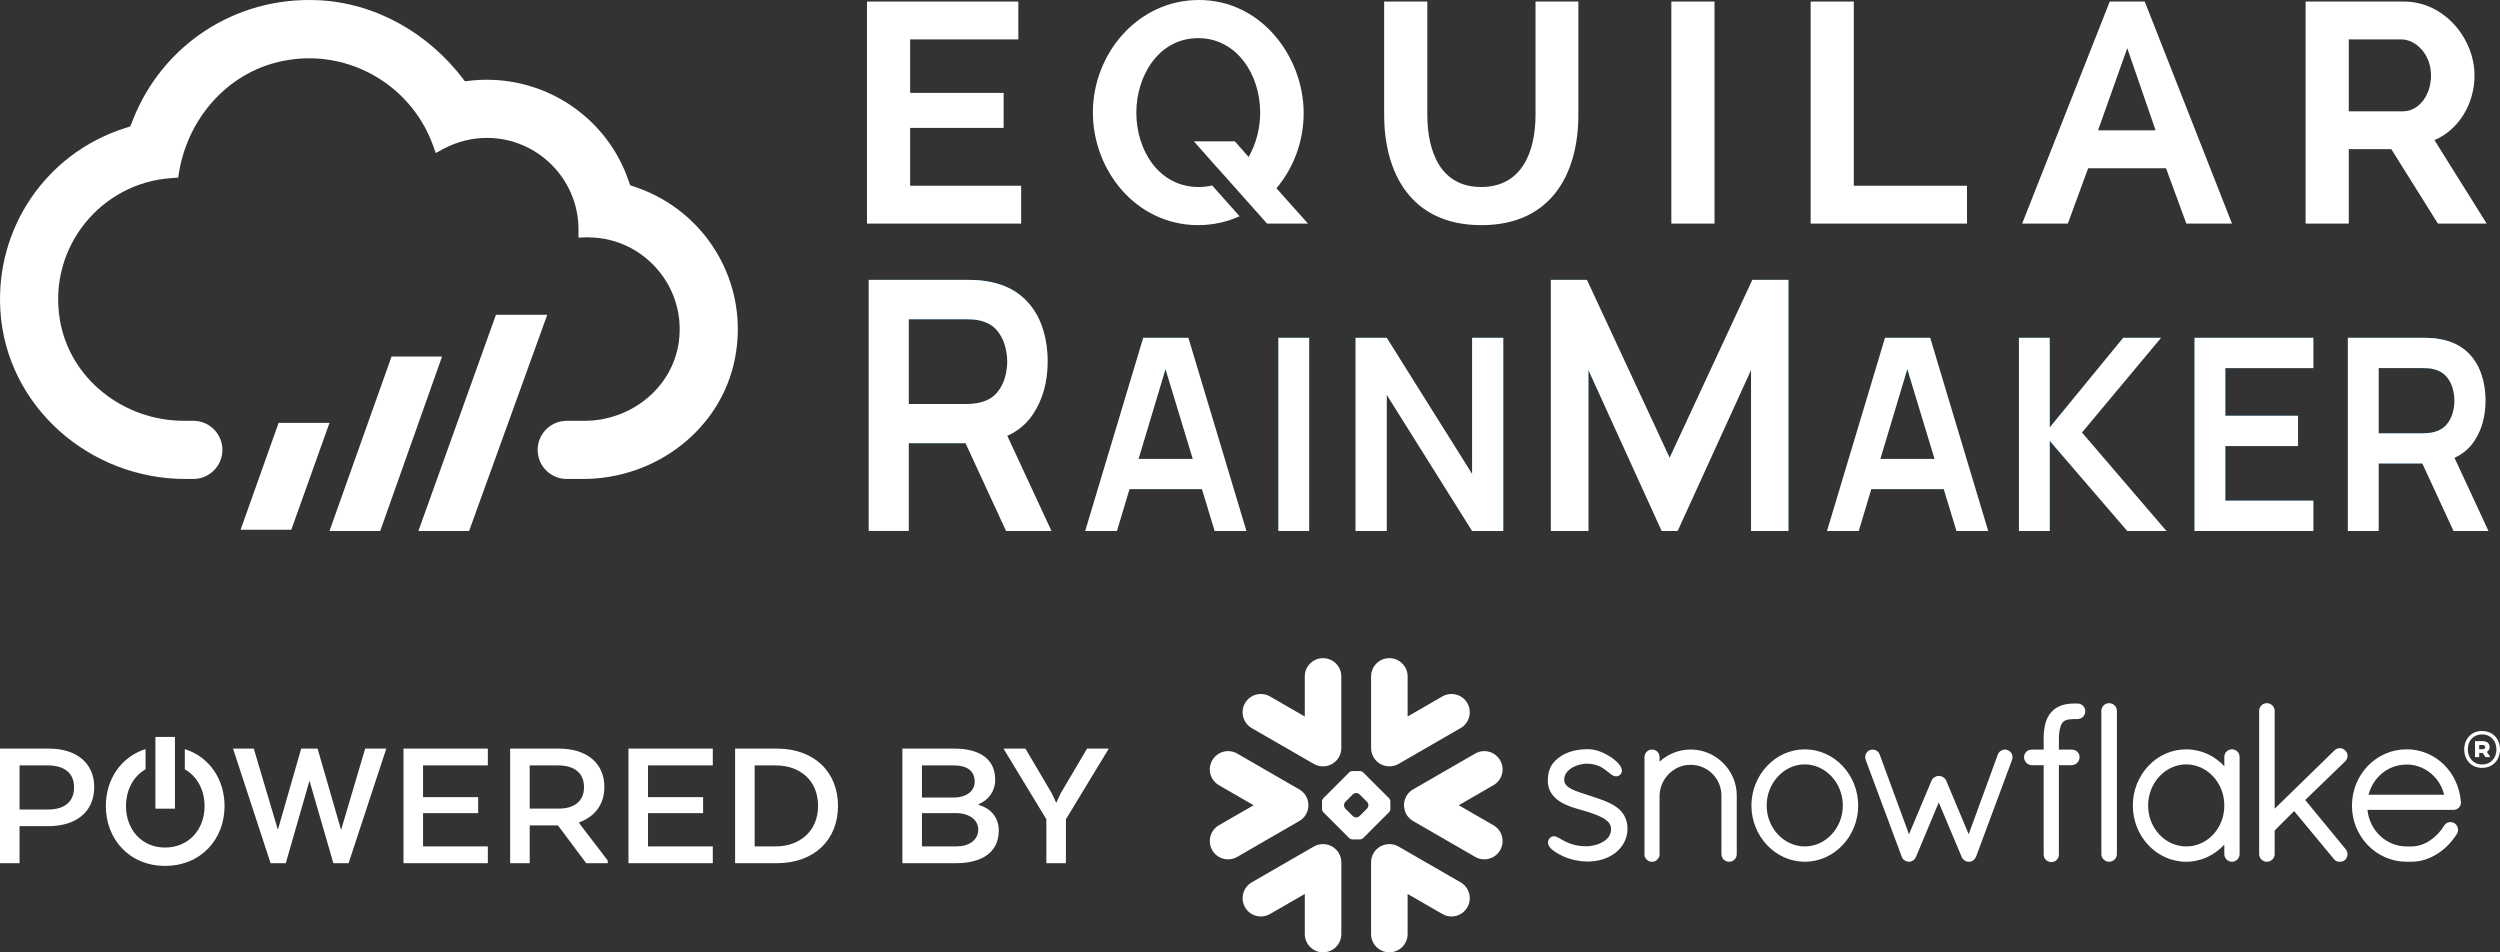
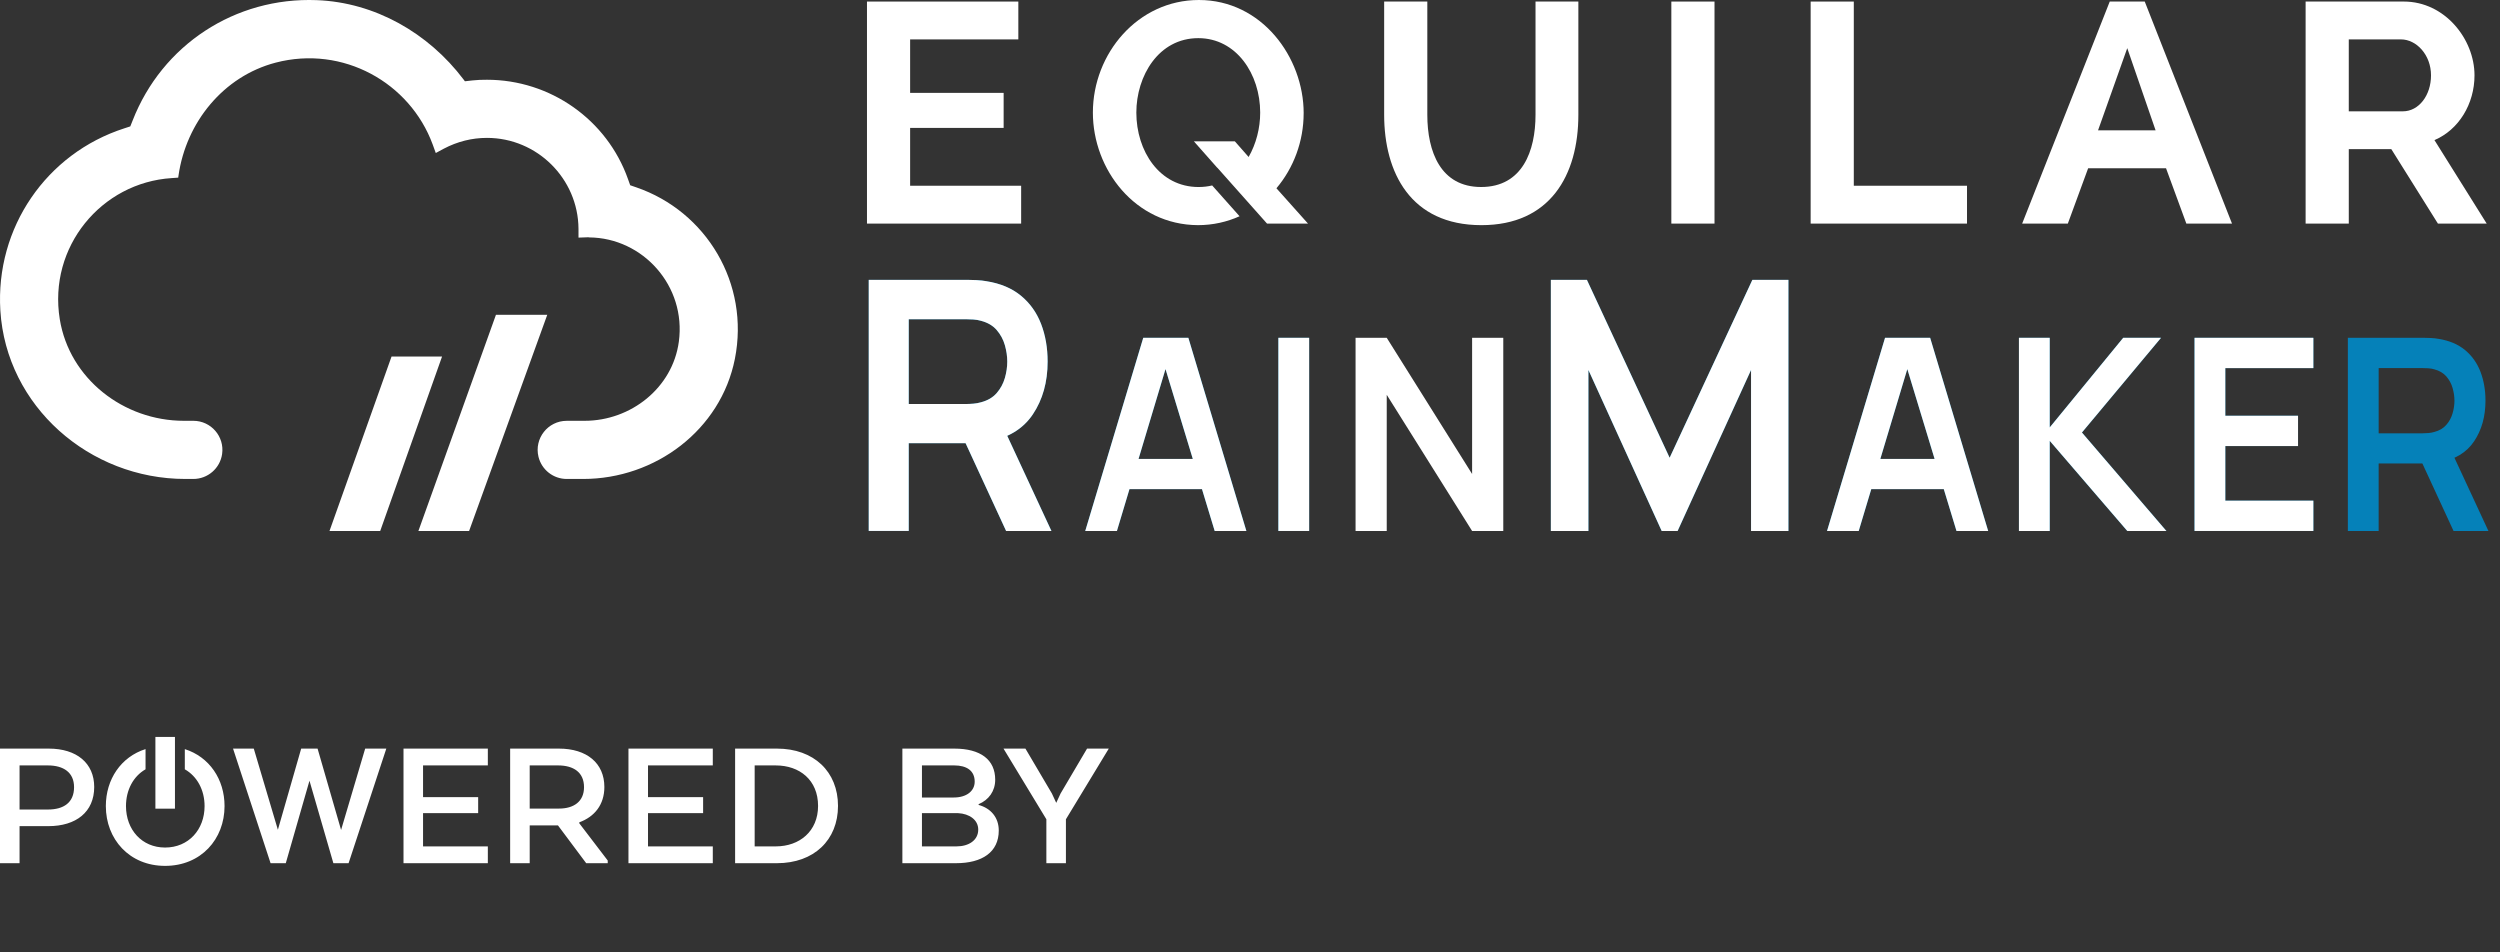
<svg xmlns="http://www.w3.org/2000/svg" id="uuid-b475d00e-8254-4f12-b354-474471b1f1a3" viewBox="0 0 210.034 80.007">
  <rect x="0" y="0" width="210.034" height="80.007" fill="#333333" stroke="none" />
  <defs>
    <style>.uuid-193f3cb6-9f1c-41d6-88eb-5450b1e42082{fill-rule:evenodd;}.uuid-193f3cb6-9f1c-41d6-88eb-5450b1e42082,.uuid-abe72633-3dc0-41ab-a6f8-40a3936c807f,.uuid-7ce95f2f-42fc-4d94-85ac-284646506dbc{stroke-width:0px;}.uuid-193f3cb6-9f1c-41d6-88eb-5450b1e42082,.uuid-7ce95f2f-42fc-4d94-85ac-284646506dbc{fill:#fff;}.uuid-abe72633-3dc0-41ab-a6f8-40a3936c807f{fill:#0581b9;}</style>
  </defs>
  <path class="uuid-193f3cb6-9f1c-41d6-88eb-5450b1e42082" d="M129.005,9.641c0,3.049-1.105,6.07-4.572,6.07-3.39,0-4.519-2.943-4.519-6.07V.131h-3.626v9.511c0,4.835,2.207,9.274,8.172,9.274,5.754,0,8.144-4.176,8.144-9.274V.131h-3.599v9.511h0Z" />
  <path class="uuid-193f3cb6-9f1c-41d6-88eb-5450b1e42082" d="M109.526,9.511c0-4.702-3.521-9.511-8.803-9.511-5.123,0-8.906,4.492-8.906,9.458,0,4.781,3.547,9.432,8.827,9.457,1.268,0,2.439-.272,3.497-.747l-2.302-2.588c-.359.086-.74.132-1.142.132-3.284,0-5.229-3.021-5.229-6.253,0-3.075,1.867-6.254,5.203-6.254,3.205,0,5.202,3.022,5.202,6.254,0,1.313-.341,2.627-.971,3.73l-1.156-1.314h-3.443l1.964,2.221.006-.006,4.176,4.696h3.442l-2.653-2.969c1.445-1.708,2.286-3.942,2.286-6.306h0Z" />
  <polygon class="uuid-193f3cb6-9f1c-41d6-88eb-5450b1e42082" points="76.463 10.746 84.319 10.746 84.319 7.803 76.463 7.803 76.463 3.31 85.554 3.31 85.554 .131 72.838 .131 72.838 18.785 85.79 18.785 85.79 15.605 76.463 15.605 76.463 10.746 76.463 10.746" />
  <path class="uuid-193f3cb6-9f1c-41d6-88eb-5450b1e42082" d="M177.247.131l-7.358,18.654h3.837l1.707-4.65h6.543l1.707,4.65h3.836L180.188.131h-2.941ZM178.718,4.046l2.382,6.905h-4.836l2.454-6.905h0Z" />
  <path class="uuid-193f3cb6-9f1c-41d6-88eb-5450b1e42082" d="M204.527,11.77c2.05-.867,3.365-3.048,3.365-5.439,0-3.047-2.497-6.201-5.938-6.201h-8.251v18.654h3.627v-6.253h3.574l3.914,6.253h4.098l-4.389-7.014h0ZM201.874,9.353h-4.545V3.31h4.387c1.288,0,2.522,1.288,2.522,3.021,0,1.681-1.024,3.022-2.364,3.022h0Z" />
  <polygon class="uuid-193f3cb6-9f1c-41d6-88eb-5450b1e42082" points="155.744 .131 152.119 .131 152.119 18.785 165.255 18.785 165.255 15.605 155.744 15.605 155.744 .131 155.744 .131" />
  <polygon class="uuid-193f3cb6-9f1c-41d6-88eb-5450b1e42082" points="140.416 18.785 144.042 18.785 144.042 .131 140.416 .131 140.416 18.785 140.416 18.785" />
  <polygon class="uuid-7ce95f2f-42fc-4d94-85ac-284646506dbc" points="41.667 26.445 45.978 26.445 39.411 44.609 35.151 44.609 41.667 26.445" />
  <polygon class="uuid-7ce95f2f-42fc-4d94-85ac-284646506dbc" points="32.895 29.954 37.139 29.954 31.943 44.609 27.682 44.609 32.895 29.954" />
-   <polygon class="uuid-7ce95f2f-42fc-4d94-85ac-284646506dbc" points="20.214 44.504 24.474 44.504 27.682 35.527 23.407 35.527 20.214 44.504" />
  <path class="uuid-7ce95f2f-42fc-4d94-85ac-284646506dbc" d="M47.614,35.353h1.499c3.902,0,7.397-2.779,7.919-6.647.632-4.681-3.021-8.726-7.536-8.76l-.07-.013-.825.031v-.748c-.03-4.208-3.479-7.631-7.689-7.631-1.262,0-2.48.304-3.627.907l-.674.364-.26-.718c-1.913-5.202-7.545-8.353-13.193-6.875-4.384,1.147-7.527,5.013-8.163,9.5l-.023.161-.553.039c-5.897.377-10.384,5.776-9.397,11.858.811,4.997,5.364,8.532,10.427,8.532h.794c1.49,0,2.633,1.323,2.417,2.797h0c-.176,1.2-1.205,2.089-2.417,2.089h-.676c-8.053,0-15.041-6.108-15.537-14.146-.429-6.963,3.867-13.199,10.415-15.311l.501-.163.197-.494C13.619,3.777,19.742-.254,26.616.012c4.883.189,9.37,2.756,12.32,6.653l.123.163.633-.072c.403-.046.805-.056,1.219-.056,5.326,0,10.088,3.357,11.853,8.356l.181.507.507.175h.001c5.888,2.022,9.546,8.08,8.286,14.417-1.185,5.956-6.675,10.084-12.748,10.084h-1.378c-1.126,0-2.106-.769-2.373-1.862h0c-.376-1.539.789-3.023,2.373-3.023Z" />
  <path class="uuid-abe72633-3dc0-41ab-a6f8-40a3936c807f" d="M72.984,44.609v-21.098h8.304c.196,0,.447.007.754.022.307.014.591.046.851.095,1.163.186,2.124.591,2.882,1.216.758.625,1.321,1.414,1.689,2.366.367.952.551,2.009.551,3.171,0,1.719-.414,3.197-1.242,4.432-.828,1.236-2.098,2-3.81,2.293l-1.438.132h-5.178v7.37h-3.364ZM76.347,33.942h4.801c.186,0,.396-.01.628-.03.233-.019.447-.058.642-.117.558-.146.998-.405,1.319-.776s.549-.792.684-1.26c.135-.469.202-.928.202-1.378,0-.449-.068-.91-.202-1.384-.135-.473-.363-.895-.684-1.267s-.76-.63-1.319-.777c-.196-.058-.41-.096-.642-.11-.233-.015-.442-.022-.628-.022h-4.801v7.12ZM84.526,44.609l-3.964-8.585,3.419-.791,4.355,9.377h-3.81Z" />
  <path class="uuid-abe72633-3dc0-41ab-a6f8-40a3936c807f" d="M91.174,44.609l4.874-16.229h3.79l4.874,16.229h-2.663l-4.423-14.561h.58l-4.37,14.561h-2.663ZM93.89,41.092v-2.536h8.117v2.536h-8.117Z" />
  <path class="uuid-abe72633-3dc0-41ab-a6f8-40a3936c807f" d="M107.4,44.609v-16.229h2.587v16.229h-2.587Z" />
-   <path class="uuid-abe72633-3dc0-41ab-a6f8-40a3936c807f" d="M113.886,44.609v-16.229h2.619l7.172,11.44v-11.44h2.619v16.229h-2.619l-7.172-11.439v11.439h-2.619Z" />
  <path class="uuid-abe72633-3dc0-41ab-a6f8-40a3936c807f" d="M130.293,44.609v-21.098h3.029l6.95,14.945,6.95-14.945h3.03v21.098h-3.141v-13.523l-6.169,13.523h-1.339l-6.155-13.523v13.523h-3.155Z" />
  <path class="uuid-abe72633-3dc0-41ab-a6f8-40a3936c807f" d="M153.495,44.609l4.874-16.229h3.79l4.874,16.229h-2.662l-4.424-14.561h.58l-4.37,14.561h-2.663ZM156.211,41.092v-2.536h8.117v2.536h-8.117Z" />
  <path class="uuid-abe72633-3dc0-41ab-a6f8-40a3936c807f" d="M169.618,44.609v-16.229h2.587v7.529l6.173-7.529h3.178l-6.645,7.957,7.096,8.273h-3.285l-6.517-7.574v7.574h-2.587Z" />
  <path class="uuid-abe72633-3dc0-41ab-a6f8-40a3936c807f" d="M184.37,44.609v-16.229h9.984v2.547h-7.397v4.001h6.109v2.547h-6.109v4.587h7.397v2.547h-9.984Z" />
  <path class="uuid-abe72633-3dc0-41ab-a6f8-40a3936c807f" d="M197.252,44.609v-16.229h6.388c.15,0,.343.006.58.017.236.011.454.035.655.073.895.142,1.633.454,2.217.935.583.481,1.016,1.088,1.298,1.821.283.733.424,1.546.424,2.44,0,1.323-.318,2.459-.955,3.409-.637.951-1.614,1.538-2.932,1.764l-1.105.101h-3.983v5.669h-2.587ZM199.84,36.404h3.693c.143,0,.304-.007.484-.023.179-.015.343-.045.493-.09.43-.113.768-.312,1.015-.598s.423-.608.526-.97c.104-.36.156-.714.156-1.059s-.052-.7-.156-1.065c-.103-.364-.279-.689-.526-.975s-.585-.485-1.015-.598c-.15-.045-.314-.073-.493-.085-.179-.011-.34-.017-.484-.017h-3.693v5.478ZM206.131,44.609l-3.049-6.604,2.631-.608,3.349,7.213h-2.931Z" />
  <path class="uuid-7ce95f2f-42fc-4d94-85ac-284646506dbc" d="M72.984,44.609v-21.098h8.304c.196,0,.447.007.754.022.307.014.591.046.851.095,1.163.186,2.124.591,2.882,1.216.758.625,1.321,1.414,1.689,2.366.367.952.551,2.009.551,3.171,0,1.719-.414,3.197-1.242,4.432-.828,1.236-2.098,2-3.81,2.293l-1.438.132h-5.178v7.37h-3.364ZM76.347,33.942h4.801c.186,0,.396-.01.628-.03.233-.019.447-.058.642-.117.558-.146.998-.405,1.319-.776s.549-.792.684-1.26c.135-.469.202-.928.202-1.378,0-.449-.068-.91-.202-1.384-.135-.473-.363-.895-.684-1.267s-.76-.63-1.319-.777c-.196-.058-.41-.096-.642-.11-.233-.015-.442-.022-.628-.022h-4.801v7.12ZM84.526,44.609l-3.964-8.585,3.419-.791,4.355,9.377h-3.81Z" />
  <path class="uuid-7ce95f2f-42fc-4d94-85ac-284646506dbc" d="M91.174,44.609l4.874-16.229h3.79l4.874,16.229h-2.663l-4.423-14.561h.58l-4.37,14.561h-2.663ZM93.89,41.092v-2.536h8.117v2.536h-8.117Z" />
  <path class="uuid-7ce95f2f-42fc-4d94-85ac-284646506dbc" d="M107.4,44.609v-16.229h2.587v16.229h-2.587Z" />
  <path class="uuid-7ce95f2f-42fc-4d94-85ac-284646506dbc" d="M113.886,44.609v-16.229h2.619l7.172,11.44v-11.44h2.619v16.229h-2.619l-7.172-11.439v11.439h-2.619Z" />
  <path class="uuid-7ce95f2f-42fc-4d94-85ac-284646506dbc" d="M130.293,44.609v-21.098h3.029l6.95,14.945,6.95-14.945h3.03v21.098h-3.141v-13.523l-6.169,13.523h-1.339l-6.155-13.523v13.523h-3.155Z" />
  <path class="uuid-7ce95f2f-42fc-4d94-85ac-284646506dbc" d="M153.495,44.609l4.874-16.229h3.79l4.874,16.229h-2.662l-4.424-14.561h.58l-4.37,14.561h-2.663ZM156.211,41.092v-2.536h8.117v2.536h-8.117Z" />
  <path class="uuid-7ce95f2f-42fc-4d94-85ac-284646506dbc" d="M169.618,44.609v-16.229h2.587v7.529l6.173-7.529h3.178l-6.645,7.957,7.096,8.273h-3.285l-6.517-7.574v7.574h-2.587Z" />
  <path class="uuid-7ce95f2f-42fc-4d94-85ac-284646506dbc" d="M184.37,44.609v-16.229h9.984v2.547h-7.397v4.001h6.109v2.547h-6.109v4.587h7.397v2.547h-9.984Z" />
-   <path class="uuid-7ce95f2f-42fc-4d94-85ac-284646506dbc" d="M197.252,44.609v-16.229h6.388c.15,0,.343.006.58.017.236.011.454.035.655.073.895.142,1.633.454,2.217.935.583.481,1.016,1.088,1.298,1.821.283.733.424,1.546.424,2.44,0,1.323-.318,2.459-.955,3.409-.637.951-1.614,1.538-2.932,1.764l-1.105.101h-3.983v5.669h-2.587ZM199.84,36.404h3.693c.143,0,.304-.007.484-.023.179-.015.343-.045.493-.09.43-.113.768-.312,1.015-.598s.423-.608.526-.97c.104-.36.156-.714.156-1.059s-.052-.7-.156-1.065c-.103-.364-.279-.689-.526-.975s-.585-.485-1.015-.598c-.15-.045-.314-.073-.493-.085-.179-.011-.34-.017-.484-.017h-3.693v5.478ZM206.131,44.609l-3.049-6.604,2.631-.608,3.349,7.213h-2.931Z" />
  <path class="uuid-193f3cb6-9f1c-41d6-88eb-5450b1e42082" d="M0,62.893h4.099c2.34,0,3.816,1.22,3.816,3.225,0,2.102-1.526,3.289-3.849,3.289H1.643v3.113H0v-9.627h0ZM4.016,64.305H1.643v3.706h2.389c1.311,0,2.19-.578,2.19-1.877,0-1.236-.88-1.829-2.207-1.829h0ZM26.001,65.588l-1.991,6.932h-1.278l-3.153-9.627h1.742l2.025,6.819,1.958-6.819h1.377l1.975,6.835,2.024-6.835h1.776l-3.17,9.627h-1.278l-2.008-6.932h0ZM40.172,68.316h-4.63v2.792h5.443v1.412h-7.085v-9.627h7.085v1.412h-5.443v2.663h4.63v1.348h0ZM46.958,62.893c2.34,0,3.817,1.22,3.817,3.225,0,1.492-.83,2.503-2.107,2.968v.08l2.389,3.129v.225h-1.809l-2.373-3.177h-2.373v3.177h-1.643v-9.627h4.098ZM46.875,64.305h-2.373v3.626h2.473c1.212,0,2.091-.578,2.091-1.797,0-1.236-.863-1.829-2.19-1.829h0ZM59.071,68.316h-4.63v2.792h5.443v1.412h-7.085v-9.627h7.085v1.412h-5.443v2.663h4.63v1.348h0ZM65.277,72.52h-3.518v-9.627h3.518c3.103,0,5.127,1.942,5.127,4.813s-2.024,4.814-5.127,4.814h0ZM63.402,64.305v6.803h1.776c1.991,0,3.551-1.267,3.551-3.401,0-2.182-1.56-3.401-3.551-3.401h-1.776ZM80.326,72.52h-4.514v-9.627h4.364c2.207,0,3.435.931,3.435,2.615,0,.963-.548,1.701-1.394,2.054v.064c1.012.273,1.693,1.043,1.693,2.15,0,1.813-1.394,2.744-3.584,2.744h0ZM80.161,64.305h-2.705v2.696h2.672c1.079,0,1.759-.545,1.759-1.332,0-.915-.664-1.364-1.726-1.364h0ZM77.456,68.316v2.792h2.904c1.029,0,1.825-.513,1.825-1.412,0-.818-.747-1.332-1.692-1.38h-3.037ZM91.328,62.893h1.825l-3.601,5.937v3.69h-1.643v-3.69l-3.601-5.937h1.842l2.223,3.771.365.786.365-.786,2.224-3.771h0ZM15.527,62.936v1.696c1.03.586,1.66,1.73,1.66,3.091,0,1.974-1.344,3.482-3.318,3.482-1.958,0-3.285-1.508-3.285-3.482,0-1.362.623-2.506,1.644-3.092v-1.698c-2.059.653-3.336,2.534-3.336,4.79,0,2.776,1.974,5.022,4.978,5.022,3.02,0,4.995-2.246,4.995-5.022,0-2.253-1.273-4.131-3.336-4.787h0ZM13.056,67.937h1.643v-6.024h-1.643v6.024h0Z" />
-   <path class="uuid-193f3cb6-9f1c-41d6-88eb-5450b1e42082" d="M208.572,62.591h-.286v.352h.286c.133,0,.219-.06.219-.173,0-.12-.08-.179-.219-.179h0ZM207.934,62.265h.645c.352,0,.585.193.585.492,0,.186-.093.326-.233.412l.253.366v.073h-.366l-.246-.352h-.286v.352h-.352v-1.343h0ZM209.735,62.964c0-.718-.479-1.263-1.21-1.263-.718,0-1.196.518-1.196,1.263,0,.711.479,1.263,1.196,1.263.731,0,1.21-.545,1.21-1.263h0ZM210.034,62.963c0,.844-.565,1.549-1.509,1.549-.937,0-1.496-.711-1.496-1.549,0-.844.558-1.549,1.496-1.549.944,0,1.509.705,1.509,1.549h0ZM125.469,65.967l-2.912,1.684,2.912,1.679c.736.425.987,1.362.562,2.099-.424.733-1.363.983-2.096.56l-5.215-3.011c-.348-.202-.589-.52-.696-.876-.051-.164-.074-.333-.069-.5.003-.121.021-.241.054-.362.104-.375.349-.71.711-.921l5.215-3.009c.733-.423,1.671-.172,2.096.563.425.734.174,1.67-.562,2.095h0ZM122.712,74.129l-5.214-3.007c-.28-.163-.59-.226-.889-.2-.795.057-1.42.721-1.42,1.529v6.02c0,.849.685,1.536,1.534,1.536s1.536-.687,1.536-1.536v-3.368l2.92,1.685c.734.426,1.672.174,2.095-.559.422-.735.173-1.676-.562-2.101h0ZM116.696,68.24l-2.167,2.165c-.062.064-.182.116-.272.116h-.637c-.087,0-.209-.052-.272-.116l-2.167-2.165c-.062-.061-.112-.184-.112-.27v-.638c0-.088.05-.211.112-.273l2.167-2.165c.063-.064.184-.114.272-.114h.637c.088,0,.21.05.272.114l2.167,2.165c.062.062.112.184.112.273v.638c0,.086-.05.209-.112.27h0ZM114.964,67.638c0-.087-.053-.209-.115-.274l-.628-.625c-.062-.062-.183-.113-.271-.113h-.025c-.087,0-.209.051-.27.113l-.628.625c-.063.065-.111.187-.111.274v.025c0,.086.048.207.111.27l.628.626c.062.062.183.113.27.113h.025c.087,0,.209-.051.271-.113l.628-.626c.062-.063.115-.184.115-.27v-.025h0ZM105.163,61.169l5.215,3.01c.28.161.591.225.89.2.794-.059,1.42-.724,1.42-1.531v-6.02c0-.846-.688-1.534-1.534-1.534-.85,0-1.536.687-1.536,1.534v3.369l-2.922-1.687c-.733-.424-1.67-.173-2.095.561-.423.737-.173,1.674.561,2.099h0ZM116.61,64.379c.299.025.609-.039.889-.2l5.214-3.01c.735-.424.984-1.362.562-2.099-.423-.734-1.361-.985-2.095-.561l-2.92,1.687v-3.369c0-.846-.686-1.534-1.536-1.534s-1.534.687-1.534,1.534v6.02c0,.807.625,1.472,1.42,1.531h0ZM111.269,70.922c-.299-.026-.611.037-.89.2l-5.215,3.007c-.734.424-.984,1.366-.561,2.101.425.733,1.362.985,2.095.559l2.922-1.685v3.368c0,.849.686,1.536,1.536,1.536.845,0,1.534-.687,1.534-1.536v-6.02c0-.808-.626-1.472-1.42-1.529h0ZM109.855,68.102c.052-.164.074-.333.07-.5-.006-.121-.022-.241-.056-.362-.103-.375-.348-.71-.714-.921l-5.211-3.009c-.736-.423-1.673-.172-2.096.563-.426.734-.175,1.67.561,2.095l2.912,1.684-2.912,1.679c-.736.425-.986,1.362-.561,2.099.422.733,1.36.983,2.096.56l5.211-3.011c.352-.202.59-.52.7-.876h0ZM174.537,59.104h-.143c-.019,0-.037.002-.057.003-.018-.001-.036-.003-.055-.003-.37,0-.73.042-1.066.154-.331.11-.636.292-.873.568l-.001-.001-.001.001v.001c-.245.272-.406.597-.504.966-.098.371-.139.789-.142,1.265v.92h-1.014c-.352.002-.632.284-.632.625-.002.184.07.352.186.474.117.12.277.198.455.208h1.007v7.488l-.001.018c0,.176.074.338.193.454.118.114.283.182.463.182.342-.002.622-.281.624-.635v-7.506h1.091c.176-.01.338-.084.454-.202.119-.119.191-.286.191-.467v-.025c-.004-.337-.286-.614-.638-.614h-1.098v-.916c.007-.405.049-.709.11-.93.059-.222.14-.362.212-.448.071-.077.163-.141.313-.192.151-.049.361-.08.643-.08h.034c.017,0,.034-.003.05-.003.02,0,.038.003.059.003h.143c.362,0,.654-.293.654-.654s-.292-.654-.654-.654h0ZM197.032,63.961c.128-.127.197-.295.197-.462,0-.164-.07-.328-.198-.447h.001c-.001-.004-.004-.004-.004-.004-.001-.003-.003-.004-.003-.004h-.002c-.124-.122-.283-.189-.447-.189-.166,0-.328.069-.452.193l-5.021,4.894v-8.225c0-.354-.297-.642-.661-.642-.176,0-.337.074-.452.19-.114.115-.191.277-.191.453v12.04c0,.176.077.337.191.451.115.114.276.19.452.19.364,0,.661-.287.661-.64v-1.987l1.635-1.633,3.333,4.022c.063.092.148.156.233.19.096.036.19.049.273.049.115,0,.277-.025.419-.137l.008-.005.009-.009c.133-.132.209-.306.209-.485,0-.15-.056-.303-.159-.426v-.002l-3.393-4.125,3.358-3.249h.003ZM187.964,63.133c.119.115.193.281.193.461v8.164c0,.176-.076.337-.188.451-.116.114-.276.19-.453.19-.177,0-.339-.076-.453-.19-.116-.114-.19-.275-.19-.451v-.796c-.808.873-1.944,1.437-3.2,1.437-1.25,0-2.376-.537-3.182-1.398-.809-.856-1.304-2.036-1.304-3.324s.495-2.469,1.304-3.326c.806-.859,1.932-1.396,3.182-1.396,1.255,0,2.391.547,3.2,1.416v-.777c0-.179.074-.346.193-.461.119-.113.279-.179.451-.179.17,0,.332.066.449.179h0ZM186.873,67.677c0-.965-.365-1.831-.947-2.455-.582-.623-1.38-1.001-2.253-1.003-.866,0-1.662.38-2.249,1.003-.583.625-.953,1.49-.953,2.455,0,.965.369,1.824.953,2.443.584.62,1.383.993,2.249.993.875,0,1.674-.373,2.255-.991.58-.622.945-1.48.945-2.445h0ZM135.188,67.447c-.519-.245-1.107-.425-1.694-.62-.54-.183-1.088-.338-1.479-.542-.196-.105-.35-.216-.449-.341-.101-.125-.15-.252-.153-.424.001-.237.07-.427.185-.596.176-.252.47-.449.793-.576.318-.128.663-.188.909-.188.729.001,1.189.244,1.543.495.175.127.322.255.462.361.072.055.139.105.216.142.074.036.16.066.255.066.06,0,.12-.011.175-.034.058-.023.108-.057.156-.098.047-.044.087-.097.116-.156.025-.061.037-.124.037-.186,0-.114-.036-.221-.088-.321-.097-.177-.247-.346-.437-.514-.283-.252-.656-.491-1.058-.672-.403-.181-.835-.303-1.246-.303-.954,0-1.75.216-2.329.614-.301.208-.567.436-.754.75-.191.315-.297.704-.31,1.21-.001.023-.001.045-.001.068-.002.491.156.896.404,1.213.377.477.937.763,1.486.965.548.202,1.096.323,1.442.439.487.162,1.005.338,1.382.571.188.119.34.246.443.387.1.144.157.294.159.482v.014c-.001.273-.082.487-.214.671-.2.273-.533.473-.887.6-.352.124-.719.176-.954.176-.832,0-1.389-.201-1.792-.402-.203-.101-.366-.201-.515-.286-.074-.04-.142-.078-.215-.107-.071-.029-.146-.048-.232-.048-.052,0-.109.009-.161.029-.053.023-.101.054-.141.092-.056.054-.105.115-.139.185-.033.07-.05.143-.05.22,0,.126.047.241.114.345.105.15.259.285.452.419.198.133.435.263.708.392.605.286,1.381.435,1.97.445h.002c.916,0,1.708-.211,2.375-.702v-.001h.001c.652-.491,1.058-1.221,1.058-2.045,0-.453-.106-.837-.292-1.151-.28-.476-.735-.79-1.25-1.038h0ZM177.187,59.075c-.176,0-.337.074-.453.19-.116.115-.19.277-.19.453v12.04c0,.176.073.337.19.451.116.114.277.19.453.19.364,0,.659-.287.661-.64v-12.04c-.002-.354-.296-.642-.661-.642h0ZM206.751,67.372v.064c0,.178-.08.338-.2.443-.12.106-.276.161-.444.163h-7.207c.184,1.759,1.588,3.057,3.264,3.071h.425c.555.002,1.095-.19,1.571-.507.476-.314.888-.753,1.177-1.236.06-.103.145-.182.239-.23.095-.052.198-.076.301-.076.114,0,.227.029.326.089l.007.003.008.006c.181.133.294.335.294.557,0,.113-.029.228-.091.332l-.002.004-.002.002c-.403.64-.952,1.225-1.604,1.648-.653.424-1.41.693-2.223.693h-.432c-1.265-.009-2.408-.543-3.232-1.398-.822-.851-1.329-2.021-1.329-3.307,0-1.307.511-2.494,1.339-3.352.829-.857,1.981-1.388,3.256-1.388,1.218,0,2.312.484,3.122,1.277.81.792,1.339,1.893,1.434,3.132l.003.009h0ZM205.343,66.766c-.365-1.482-1.667-2.538-3.151-2.535-1.522,0-2.806,1.033-3.204,2.535h6.355ZM142.036,62.971c-1.006,0-1.924.392-2.61,1.017v-.374c-.001-.172-.065-.332-.177-.45-.109-.116-.27-.194-.447-.194-.183,0-.348.074-.462.193-.113.117-.181.279-.181.451v8.335l.026.026.001.004c.007.028.024.058.043.087.087.154.231.271.408.323l.025.008h.139c.092,0,.185-.02.274-.061.074-.035.142-.092.197-.165l.002.001c.007-.007.009-.016.017-.023.003-.001.006-.004.008-.007.034-.044.063-.089.081-.131.019-.05.03-.097.039-.134l.006-.023v-5.005c.019-.716.313-1.363.786-1.834.469-.47,1.113-.761,1.824-.761.723,0,1.368.291,1.835.761.469.469.754,1.115.754,1.827v4.914c0,.18.076.346.193.46.119.114.281.181.45.181.172,0,.333-.067.451-.181.12-.114.193-.28.193-.46v-4.914c0-2.121-1.732-3.869-3.875-3.873h0ZM154.808,64.356c.811.86,1.304,2.041,1.306,3.32-.002,1.28-.495,2.459-1.306,3.32-.805.859-1.93,1.402-3.18,1.402-1.24,0-2.367-.543-3.175-1.402-.809-.86-1.31-2.04-1.31-3.32s.501-2.46,1.31-3.32c.808-.859,1.935-1.401,3.175-1.401,1.25,0,2.375.543,3.18,1.401h0ZM154.824,67.676c0-.957-.367-1.823-.952-2.448-.587-.626-1.383-1.01-2.247-1.01s-1.662.383-2.248,1.01c-.585.626-.953,1.492-.953,2.448,0,.956.367,1.814.953,2.435.586.624,1.384,1.001,2.248,1.001s1.663-.377,2.247-1.001c.584-.622.952-1.48.952-2.435h0ZM168.691,63.027l-.003-.002s-.002-.001-.004-.001c-.073-.032-.154-.049-.232-.049-.126.001-.246.038-.351.104-.107.068-.198.167-.25.291v.003l-2.453,6.713-1.89-4.5-.003-.002c-.053-.126-.148-.223-.256-.29-.109-.068-.235-.105-.367-.105-.129,0-.248.04-.354.106-.104.068-.199.164-.252.29l-.001.002-1.894,4.503-2.466-6.71h-.002c-.043-.13-.131-.231-.235-.298-.106-.068-.23-.105-.357-.106-.082,0-.164.017-.242.049h-.004l-.003.003c-.23.107-.37.337-.371.587,0,.079.016.157.046.235h-.001l3.034,8.145v.003c.024.061.057.121.106.18.035.042.087.078.141.107.01.01.025.024.049.038.025.016.058.027.091.033.054.018.126.044.222.044.123,0,.237-.044.339-.11.095-.064.181-.159.228-.283l.008-.006,1.918-4.585,1.921,4.567h.002c.044.122.122.217.212.285.095.072.202.116.315.133h.08c.077,0,.151-.015.214-.039.066-.026.119-.059.163-.092.103-.079.183-.187.232-.306v-.003l3.014-8.109c.029-.078.045-.155.045-.234-.001-.248-.147-.485-.389-.588h0Z" />
</svg>